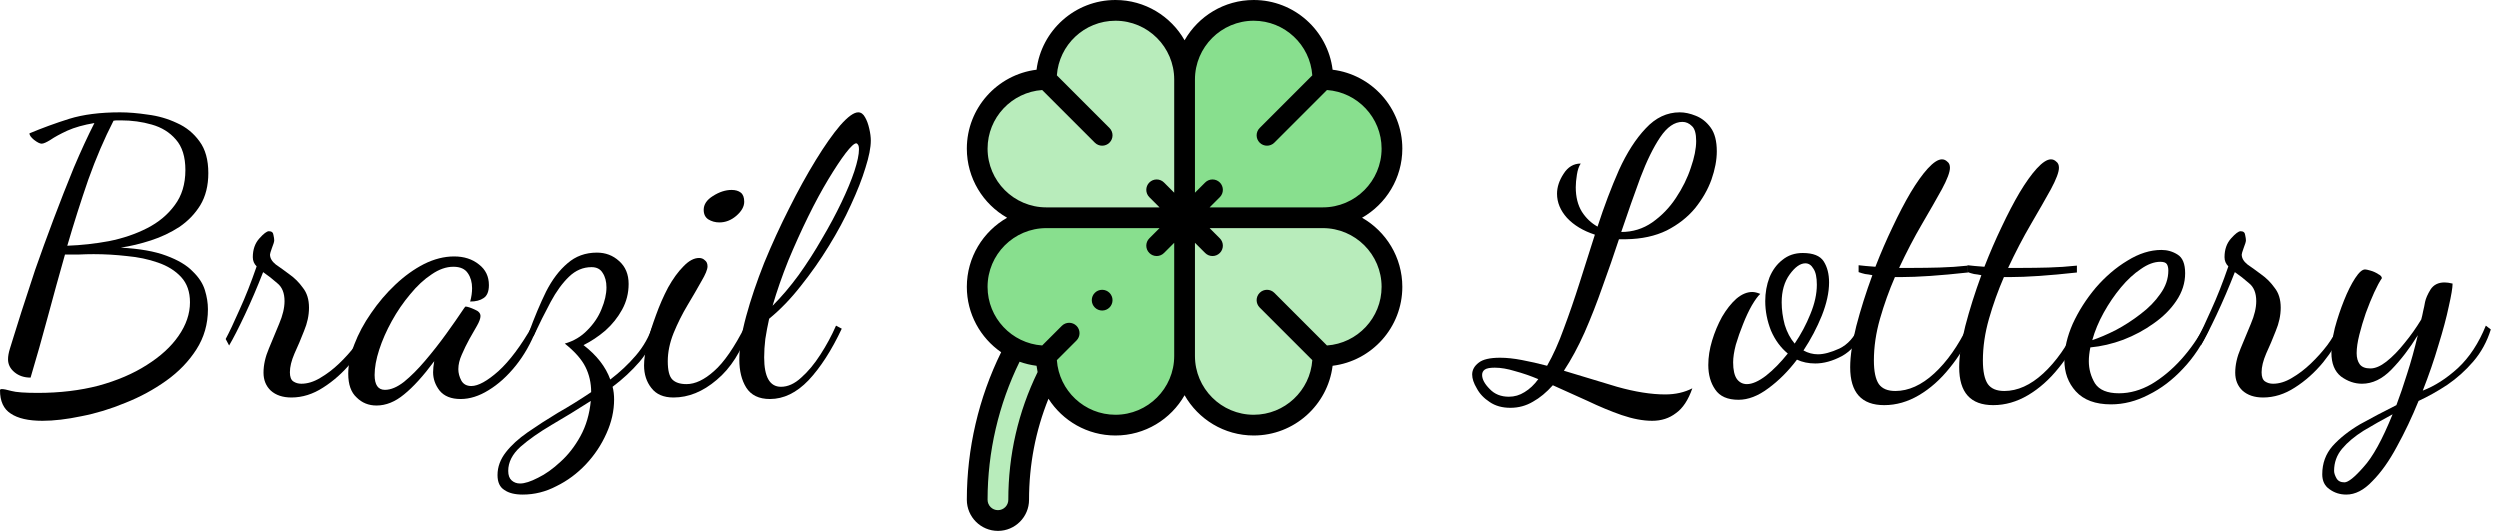
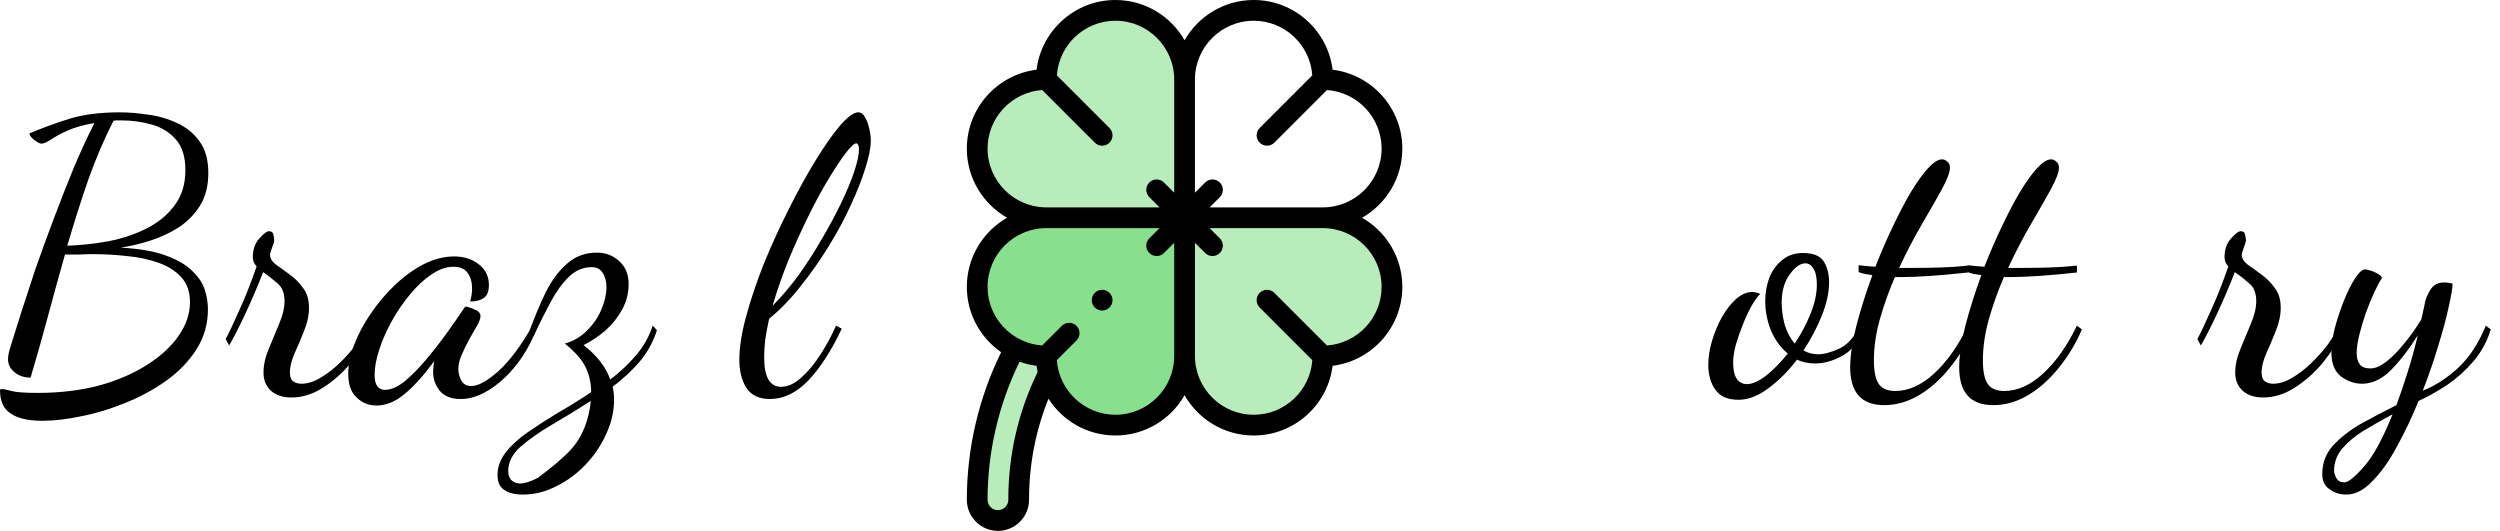
<svg xmlns="http://www.w3.org/2000/svg" width="259" height="55" viewBox="0 0 259 55" fill="none">
  <path fill-rule="evenodd" clip-rule="evenodd" d="M108.4 22.559H122.723V8.236C122.723 4.281 119.517 1.074 115.561 1.074C111.606 1.074 108.4 4.281 108.4 8.236C104.445 8.236 101.239 11.442 101.239 15.397C101.239 19.352 104.445 22.559 108.4 22.559V22.559Z" fill="#B8ECBB" />
-   <path fill-rule="evenodd" clip-rule="evenodd" d="M122.723 8.236V22.559H137.045C141.001 22.559 144.207 19.352 144.207 15.397C144.207 11.442 141.001 8.236 137.045 8.236C137.045 4.281 133.839 1.074 129.884 1.074C125.929 1.074 122.723 4.281 122.723 8.236Z" fill="#88DF8E" />
  <path fill-rule="evenodd" clip-rule="evenodd" d="M137.045 22.558H122.723V36.881C122.723 40.837 125.929 44.043 129.884 44.043C133.839 44.043 137.045 40.837 137.045 36.881C141.001 36.881 144.207 33.675 144.207 29.72C144.207 25.765 141.001 22.558 137.045 22.558V22.558Z" fill="#B8ECBB" />
  <path fill-rule="evenodd" clip-rule="evenodd" d="M122.723 36.881V22.559H108.4C104.445 22.559 101.238 25.765 101.238 29.72C101.238 32.496 102.818 34.904 105.128 36.092C106.109 36.597 107.221 36.881 108.4 36.881C108.4 37.503 108.479 38.106 108.628 38.681C109.426 41.765 112.227 44.043 115.561 44.043C119.516 44.043 122.723 40.837 122.723 36.881V36.881Z" fill="#88DF8E" />
  <path fill-rule="evenodd" clip-rule="evenodd" d="M105.535 51.777C105.535 47.069 106.649 42.62 108.628 38.681C108.479 38.106 108.4 37.503 108.4 36.882C107.221 36.882 106.109 36.597 105.128 36.092C102.645 40.772 101.238 46.11 101.238 51.777C101.238 52.964 102.2 53.926 103.387 53.926C104.573 53.926 105.535 52.964 105.535 51.777Z" fill="#B8ECBB" />
  <path d="M141.109 22.558C143.599 21.14 145.281 18.461 145.281 15.397C145.281 11.198 142.123 7.724 138.058 7.223C137.557 3.158 134.083 0 129.884 0C126.82 0 124.141 1.682 122.723 4.172C121.304 1.682 118.626 0 115.561 0C111.363 0 107.888 3.158 107.387 7.223C103.322 7.724 100.164 11.198 100.164 15.397C100.164 18.461 101.846 21.14 104.336 22.558C101.846 23.977 100.164 26.656 100.164 29.72C100.164 32.523 101.573 35.002 103.719 36.49C101.391 41.214 100.164 46.478 100.164 51.777C100.164 53.554 101.61 55 103.387 55C105.164 55 106.609 53.554 106.609 51.777C106.609 48.137 107.286 44.626 108.621 41.309C110.085 43.597 112.649 45.117 115.561 45.117C118.626 45.117 121.304 43.435 122.723 40.945C124.141 43.435 126.82 45.117 129.884 45.117C134.083 45.117 137.557 41.959 138.058 37.894C142.123 37.393 145.281 33.918 145.281 29.72C145.281 26.656 143.599 23.977 141.109 22.558V22.558ZM129.884 2.148C133.096 2.148 135.734 4.65 135.954 7.807L130.502 13.26C130.082 13.68 130.082 14.36 130.502 14.78C130.711 14.989 130.986 15.094 131.261 15.094C131.536 15.094 131.811 14.989 132.021 14.78L137.474 9.327C140.631 9.547 143.133 12.185 143.133 15.397C143.133 18.754 140.402 21.484 137.045 21.484H125.316L126.374 20.426C126.794 20.007 126.794 19.326 126.374 18.907C125.955 18.487 125.275 18.488 124.855 18.907L123.797 19.965V8.236C123.797 4.879 126.527 2.148 129.884 2.148V2.148ZM102.313 15.397C102.313 12.185 104.814 9.547 107.972 9.327L113.424 14.779C113.634 14.989 113.909 15.094 114.184 15.094C114.459 15.094 114.734 14.989 114.943 14.779C115.363 14.36 115.363 13.68 114.943 13.26L109.491 7.807C109.711 4.65 112.349 2.148 115.561 2.148C118.918 2.148 121.648 4.879 121.648 8.236V19.965L120.59 18.907C120.171 18.487 119.491 18.487 119.071 18.907C118.651 19.326 118.651 20.006 119.071 20.426L120.129 21.484H108.4C105.043 21.484 102.313 18.754 102.313 15.397V15.397ZM104.461 51.777C104.461 52.37 103.979 52.852 103.387 52.852C102.794 52.852 102.313 52.37 102.313 51.777C102.313 46.819 103.457 41.895 105.629 37.474C106.19 37.675 106.778 37.819 107.387 37.894C107.415 38.114 107.452 38.332 107.496 38.547C105.482 42.686 104.461 47.135 104.461 51.777ZM115.561 42.969C112.349 42.969 109.711 40.467 109.491 37.31L111.525 35.275C111.945 34.856 111.945 34.175 111.525 33.756C111.106 33.336 110.426 33.336 110.006 33.756L107.971 35.79C104.814 35.57 102.312 32.932 102.312 29.72C102.312 26.363 105.043 23.633 108.4 23.633H120.129L119.071 24.691C118.651 25.11 118.651 25.791 119.071 26.21C119.281 26.42 119.556 26.525 119.83 26.525C120.105 26.525 120.38 26.42 120.59 26.21L121.648 25.152V36.881C121.648 40.238 118.918 42.969 115.561 42.969V42.969ZM137.474 35.791L132.021 30.338C131.601 29.918 130.921 29.918 130.502 30.338C130.082 30.757 130.082 31.437 130.502 31.857L135.955 37.31C135.734 40.467 133.097 42.969 129.884 42.969C126.528 42.969 123.797 40.238 123.797 36.881V25.152L124.855 26.21C125.065 26.42 125.34 26.525 125.615 26.525C125.89 26.525 126.165 26.42 126.374 26.21C126.794 25.791 126.794 25.11 126.374 24.691L125.316 23.633H137.045C140.402 23.633 143.133 26.363 143.133 29.72C143.133 32.932 140.631 35.57 137.474 35.791V35.791Z" fill="black" />
  <path d="M114.184 30.023H114.183C113.59 30.023 113.109 30.504 113.109 31.097C113.109 31.691 113.591 32.171 114.184 32.171C114.777 32.171 115.258 31.691 115.258 31.097C115.258 30.504 114.777 30.023 114.184 30.023Z" fill="black" />
  <path d="M4.396 43.595C2.944 43.595 1.848 43.344 1.109 42.843C0.37 42.368 0 41.562 0 40.427C0 40.348 0.066 40.308 0.198 40.308C0.383 40.308 0.713 40.374 1.188 40.506C1.663 40.638 2.574 40.704 3.92 40.704C6.191 40.704 8.29 40.454 10.217 39.952C12.144 39.424 13.807 38.711 15.206 37.814C16.632 36.916 17.728 35.913 18.493 34.804C19.285 33.669 19.681 32.507 19.681 31.319C19.681 30.237 19.378 29.366 18.77 28.706C18.163 28.046 17.358 27.544 16.355 27.201C15.378 26.858 14.309 26.633 13.147 26.528C11.986 26.396 10.837 26.33 9.702 26.33C9.2 26.33 8.686 26.343 8.158 26.369C7.656 26.369 7.181 26.369 6.732 26.369C6.125 28.508 5.531 30.659 4.95 32.824C4.369 34.989 3.775 37.088 3.168 39.12C2.508 39.12 1.954 38.936 1.505 38.566C1.056 38.196 0.832 37.748 0.832 37.22C0.832 36.903 0.898 36.533 1.03 36.111C1.162 35.688 1.28 35.306 1.386 34.962C1.544 34.434 1.822 33.55 2.218 32.309C2.614 31.068 3.089 29.616 3.643 27.953C4.224 26.29 4.858 24.548 5.544 22.726C6.23 20.904 6.93 19.122 7.643 17.38C8.382 15.638 9.095 14.093 9.781 12.747C8.672 12.932 7.735 13.196 6.97 13.539C6.23 13.882 5.65 14.199 5.227 14.489C4.805 14.753 4.501 14.885 4.316 14.885C4.132 14.885 3.868 14.753 3.524 14.489C3.208 14.225 3.049 14.001 3.049 13.816C4.369 13.262 5.742 12.76 7.168 12.311C8.62 11.862 10.375 11.638 12.434 11.638C13.306 11.638 14.269 11.717 15.325 11.876C16.381 12.008 17.384 12.298 18.335 12.747C19.285 13.169 20.064 13.803 20.671 14.648C21.278 15.466 21.582 16.562 21.582 17.934C21.582 19.228 21.305 20.337 20.75 21.261C20.196 22.158 19.47 22.911 18.572 23.518C17.675 24.099 16.698 24.561 15.642 24.904C14.586 25.247 13.543 25.498 12.514 25.656C14.467 25.762 16.038 26.039 17.226 26.488C18.44 26.937 19.351 27.478 19.958 28.112C20.592 28.719 21.014 29.366 21.226 30.052C21.437 30.738 21.542 31.398 21.542 32.032C21.542 33.563 21.146 34.949 20.354 36.19C19.562 37.431 18.52 38.513 17.226 39.437C15.932 40.361 14.52 41.127 12.989 41.734C11.458 42.368 9.94 42.83 8.435 43.12C6.93 43.437 5.584 43.595 4.396 43.595ZM6.97 25.458C8.422 25.406 9.86 25.247 11.286 24.983C12.738 24.693 14.058 24.244 15.246 23.637C16.434 23.03 17.384 22.238 18.097 21.261C18.836 20.284 19.206 19.07 19.206 17.618C19.206 16.245 18.876 15.189 18.216 14.45C17.582 13.71 16.751 13.196 15.721 12.905C14.718 12.615 13.649 12.47 12.514 12.47C12.382 12.47 12.25 12.47 12.118 12.47C12.012 12.47 11.893 12.483 11.761 12.509C10.811 14.357 9.94 16.39 9.148 18.608C8.382 20.825 7.656 23.109 6.97 25.458Z" fill="black" />
  <path d="M30.191 41.18C29.293 41.18 28.581 40.942 28.053 40.467C27.551 39.992 27.3 39.371 27.3 38.606C27.3 37.814 27.485 36.982 27.855 36.111C28.224 35.24 28.581 34.382 28.924 33.537C29.293 32.666 29.478 31.887 29.478 31.2C29.478 30.356 29.227 29.735 28.726 29.339C28.251 28.917 27.762 28.534 27.261 28.191C26.653 29.748 26.02 31.227 25.36 32.626C24.7 34.025 24.159 35.081 23.736 35.794L23.38 35.121C23.749 34.434 24.225 33.431 24.805 32.111C25.413 30.791 26.007 29.286 26.587 27.597C26.323 27.333 26.191 27.016 26.191 26.646C26.191 25.854 26.416 25.208 26.865 24.706C27.313 24.204 27.643 23.954 27.855 23.954C28.145 23.954 28.303 24.086 28.33 24.35C28.383 24.587 28.409 24.772 28.409 24.904C28.409 25.036 28.33 25.3 28.171 25.696C28.039 26.066 27.973 26.29 27.973 26.369C27.973 26.739 28.171 27.082 28.567 27.399C28.99 27.689 29.465 28.032 29.993 28.428C30.521 28.798 30.983 29.26 31.379 29.814C31.801 30.342 32.013 31.029 32.013 31.874C32.013 32.666 31.841 33.471 31.498 34.289C31.181 35.108 30.851 35.886 30.508 36.626C30.191 37.365 30.033 38.012 30.033 38.566C30.033 39.041 30.151 39.358 30.389 39.516C30.627 39.675 30.904 39.754 31.221 39.754C31.854 39.754 32.501 39.556 33.161 39.16C33.847 38.764 34.507 38.262 35.141 37.655C35.775 37.048 36.342 36.414 36.844 35.754C37.345 35.068 37.715 34.434 37.953 33.854L38.467 34.25C37.966 35.358 37.279 36.454 36.408 37.536C35.537 38.592 34.56 39.464 33.478 40.15C32.422 40.836 31.326 41.18 30.191 41.18Z" fill="black" />
  <path d="M39.008 42.011C38.19 42.011 37.503 41.734 36.949 41.18C36.368 40.652 36.078 39.833 36.078 38.724C36.078 37.774 36.289 36.758 36.711 35.675C37.134 34.566 37.715 33.484 38.454 32.428C39.193 31.346 40.025 30.369 40.949 29.498C41.899 28.6 42.889 27.887 43.919 27.359C44.975 26.831 46.017 26.567 47.047 26.567C48.077 26.567 48.935 26.844 49.621 27.399C50.307 27.927 50.651 28.64 50.651 29.537C50.651 30.197 50.466 30.646 50.096 30.884C49.753 31.121 49.291 31.24 48.71 31.24C48.842 30.765 48.908 30.303 48.908 29.854C48.908 29.247 48.763 28.732 48.473 28.31C48.182 27.861 47.681 27.636 46.968 27.636C46.229 27.636 45.476 27.9 44.711 28.428C43.945 28.93 43.206 29.616 42.493 30.488C41.78 31.332 41.147 32.256 40.592 33.26C40.038 34.263 39.602 35.253 39.285 36.23C38.969 37.206 38.81 38.078 38.81 38.843C38.81 39.873 39.167 40.388 39.879 40.388C40.487 40.388 41.147 40.11 41.859 39.556C42.572 38.975 43.298 38.249 44.037 37.378C44.803 36.48 45.529 35.556 46.215 34.606C46.902 33.656 47.509 32.784 48.037 31.992C48.143 31.834 48.209 31.755 48.235 31.755C48.473 31.781 48.789 31.887 49.185 32.072C49.581 32.23 49.779 32.454 49.779 32.745C49.779 32.982 49.661 33.312 49.423 33.735C49.185 34.131 48.921 34.593 48.631 35.121C48.341 35.649 48.077 36.19 47.839 36.744C47.601 37.272 47.483 37.774 47.483 38.249C47.483 38.645 47.588 39.041 47.799 39.437C48.011 39.807 48.354 39.992 48.829 39.992C49.542 39.992 50.479 39.477 51.641 38.447C52.802 37.391 53.977 35.82 55.165 33.735L55.561 34.131C55.007 35.556 54.294 36.81 53.423 37.893C52.551 38.975 51.614 39.82 50.611 40.427C49.634 41.034 48.671 41.338 47.72 41.338C46.743 41.338 46.017 41.048 45.542 40.467C45.093 39.886 44.869 39.252 44.869 38.566C44.869 38.223 44.909 37.84 44.988 37.418C43.853 38.949 42.81 40.097 41.859 40.863C40.935 41.628 39.985 42.011 39.008 42.011Z" fill="black" />
-   <path d="M54.157 51.238C53.339 51.238 52.705 51.08 52.256 50.763C51.781 50.472 51.543 49.958 51.543 49.218C51.543 48.374 51.834 47.582 52.415 46.842C52.969 46.13 53.721 45.443 54.672 44.783C55.622 44.123 56.665 43.45 57.8 42.764C58.962 42.104 60.11 41.391 61.245 40.625C61.245 39.675 61.047 38.804 60.651 38.012C60.255 37.22 59.543 36.414 58.513 35.596C59.437 35.332 60.216 34.87 60.849 34.21C61.509 33.55 61.998 32.824 62.315 32.032C62.658 31.214 62.829 30.461 62.829 29.775C62.829 29.168 62.697 28.666 62.433 28.27C62.196 27.874 61.813 27.676 61.285 27.676C60.414 27.676 59.635 28.006 58.949 28.666C58.262 29.326 57.629 30.197 57.048 31.28C56.467 32.362 55.873 33.55 55.266 34.844L54.791 34.448C55.371 32.864 55.965 31.451 56.573 30.21C57.206 28.97 57.945 27.993 58.79 27.28C59.635 26.541 60.651 26.171 61.839 26.171C62.737 26.171 63.503 26.462 64.136 27.042C64.796 27.623 65.126 28.415 65.126 29.418C65.126 30.369 64.902 31.253 64.453 32.072C64.004 32.89 63.423 33.616 62.711 34.25C61.998 34.857 61.245 35.358 60.453 35.754C61.826 36.81 62.75 37.998 63.225 39.318C64.229 38.553 65.113 37.721 65.879 36.824C66.671 35.9 67.251 34.87 67.621 33.735L68.057 34.21C67.687 35.398 67.093 36.48 66.275 37.457C65.456 38.408 64.519 39.279 63.463 40.071C63.516 40.256 63.555 40.467 63.582 40.704C63.608 40.942 63.621 41.166 63.621 41.378C63.621 42.566 63.357 43.74 62.829 44.902C62.301 46.09 61.589 47.159 60.691 48.11C59.793 49.06 58.777 49.812 57.642 50.367C56.533 50.948 55.371 51.238 54.157 51.238ZM53.88 50.09C54.355 50.09 54.975 49.892 55.741 49.496C56.507 49.126 57.285 48.572 58.077 47.832C58.869 47.12 59.556 46.235 60.137 45.179C60.717 44.123 61.074 42.909 61.206 41.536C59.807 42.434 58.447 43.265 57.127 44.031C55.833 44.796 54.764 45.549 53.919 46.288C53.075 47.054 52.652 47.885 52.652 48.783C52.652 49.232 52.771 49.562 53.009 49.773C53.246 49.984 53.537 50.09 53.88 50.09Z" fill="black" />
-   <path d="M74.527 23.043C74.104 23.043 73.721 22.937 73.378 22.726C73.061 22.515 72.903 22.185 72.903 21.736C72.903 21.182 73.22 20.706 73.853 20.31C74.513 19.888 75.16 19.677 75.794 19.677C76.19 19.677 76.507 19.769 76.744 19.954C76.982 20.139 77.101 20.456 77.101 20.904C77.101 21.406 76.823 21.894 76.269 22.37C75.741 22.818 75.16 23.043 74.527 23.043ZM69.775 41.18C68.745 41.18 67.979 40.85 67.478 40.19C66.976 39.556 66.725 38.777 66.725 37.853C66.725 37.246 66.831 36.48 67.042 35.556C67.28 34.632 67.583 33.669 67.953 32.666C68.323 31.636 68.745 30.672 69.22 29.775C69.722 28.877 70.25 28.151 70.804 27.597C71.359 27.016 71.9 26.726 72.428 26.726C72.665 26.726 72.863 26.805 73.022 26.963C73.207 27.095 73.299 27.306 73.299 27.597C73.299 27.914 73.088 28.428 72.665 29.141C72.269 29.854 71.794 30.672 71.24 31.596C70.685 32.52 70.197 33.497 69.775 34.527C69.379 35.53 69.181 36.494 69.181 37.418C69.181 38.368 69.339 39.002 69.656 39.318C69.973 39.635 70.461 39.794 71.121 39.794C72.019 39.794 72.969 39.345 73.972 38.447C75.002 37.55 76.084 35.979 77.219 33.735L77.576 34.131C76.81 36.401 75.701 38.144 74.249 39.358C72.824 40.572 71.332 41.18 69.775 41.18Z" fill="black" />
+   <path d="M54.157 51.238C53.339 51.238 52.705 51.08 52.256 50.763C51.781 50.472 51.543 49.958 51.543 49.218C51.543 48.374 51.834 47.582 52.415 46.842C52.969 46.13 53.721 45.443 54.672 44.783C55.622 44.123 56.665 43.45 57.8 42.764C58.962 42.104 60.11 41.391 61.245 40.625C61.245 39.675 61.047 38.804 60.651 38.012C60.255 37.22 59.543 36.414 58.513 35.596C59.437 35.332 60.216 34.87 60.849 34.21C61.509 33.55 61.998 32.824 62.315 32.032C62.658 31.214 62.829 30.461 62.829 29.775C62.829 29.168 62.697 28.666 62.433 28.27C62.196 27.874 61.813 27.676 61.285 27.676C60.414 27.676 59.635 28.006 58.949 28.666C58.262 29.326 57.629 30.197 57.048 31.28C56.467 32.362 55.873 33.55 55.266 34.844L54.791 34.448C55.371 32.864 55.965 31.451 56.573 30.21C57.206 28.97 57.945 27.993 58.79 27.28C59.635 26.541 60.651 26.171 61.839 26.171C62.737 26.171 63.503 26.462 64.136 27.042C64.796 27.623 65.126 28.415 65.126 29.418C65.126 30.369 64.902 31.253 64.453 32.072C64.004 32.89 63.423 33.616 62.711 34.25C61.998 34.857 61.245 35.358 60.453 35.754C61.826 36.81 62.75 37.998 63.225 39.318C64.229 38.553 65.113 37.721 65.879 36.824C66.671 35.9 67.251 34.87 67.621 33.735L68.057 34.21C67.687 35.398 67.093 36.48 66.275 37.457C65.456 38.408 64.519 39.279 63.463 40.071C63.516 40.256 63.555 40.467 63.582 40.704C63.608 40.942 63.621 41.166 63.621 41.378C63.621 42.566 63.357 43.74 62.829 44.902C62.301 46.09 61.589 47.159 60.691 48.11C59.793 49.06 58.777 49.812 57.642 50.367C56.533 50.948 55.371 51.238 54.157 51.238ZM53.88 50.09C54.355 50.09 54.975 49.892 55.741 49.496C58.869 47.12 59.556 46.235 60.137 45.179C60.717 44.123 61.074 42.909 61.206 41.536C59.807 42.434 58.447 43.265 57.127 44.031C55.833 44.796 54.764 45.549 53.919 46.288C53.075 47.054 52.652 47.885 52.652 48.783C52.652 49.232 52.771 49.562 53.009 49.773C53.246 49.984 53.537 50.09 53.88 50.09Z" fill="black" />
  <path d="M79.762 41.338C78.627 41.338 77.808 40.942 77.307 40.15C76.832 39.384 76.594 38.421 76.594 37.259C76.594 35.992 76.832 34.487 77.307 32.745C77.782 31.002 78.403 29.168 79.168 27.24C79.96 25.313 80.818 23.439 81.742 21.617C82.666 19.769 83.59 18.093 84.514 16.588C85.438 15.083 86.283 13.882 87.049 12.984C87.841 12.087 88.461 11.638 88.91 11.638C89.2 11.638 89.438 11.81 89.623 12.153C89.807 12.47 89.953 12.866 90.058 13.341C90.164 13.79 90.216 14.199 90.216 14.568C90.216 15.281 90.032 16.218 89.662 17.38C89.319 18.515 88.817 19.796 88.157 21.221C87.524 22.62 86.758 24.046 85.861 25.498C84.989 26.924 84.026 28.296 82.97 29.616C81.94 30.936 80.844 32.072 79.683 33.022C79.525 33.735 79.392 34.434 79.287 35.121C79.208 35.781 79.168 36.414 79.168 37.022C79.168 39.054 79.749 40.071 80.91 40.071C81.623 40.071 82.323 39.754 83.009 39.12C83.722 38.487 84.382 37.695 84.989 36.744C85.623 35.768 86.164 34.764 86.613 33.735L87.207 34.052C86.151 36.296 85.002 38.078 83.762 39.398C82.521 40.691 81.188 41.338 79.762 41.338ZM80.039 31.676C80.963 30.752 81.861 29.696 82.732 28.508C83.603 27.293 84.409 26.039 85.148 24.746C85.913 23.452 86.587 22.198 87.167 20.984C87.748 19.769 88.197 18.687 88.514 17.736C88.831 16.76 88.989 16.007 88.989 15.479C88.989 15.215 88.949 15.044 88.87 14.964C88.817 14.885 88.764 14.846 88.712 14.846C88.501 14.846 88.131 15.189 87.603 15.875C87.101 16.535 86.507 17.433 85.821 18.568C85.135 19.703 84.435 20.997 83.722 22.449C83.009 23.901 82.323 25.419 81.663 27.003C81.029 28.587 80.488 30.144 80.039 31.676Z" fill="black" />
-   <path d="M171.169 43.595C170.218 43.595 169.162 43.397 168.001 43.001C166.866 42.605 165.691 42.117 164.476 41.536C163.262 40.982 162.061 40.44 160.873 39.912C160.213 40.652 159.526 41.219 158.814 41.615C158.101 42.038 157.322 42.249 156.477 42.249C155.632 42.249 154.92 42.051 154.339 41.655C153.732 41.259 153.283 40.784 152.992 40.229C152.676 39.701 152.517 39.226 152.517 38.804C152.517 38.328 152.742 37.919 153.19 37.576C153.613 37.233 154.352 37.061 155.408 37.061C156.094 37.061 156.847 37.14 157.665 37.299C158.51 37.457 159.381 37.655 160.279 37.893C160.912 36.784 161.493 35.49 162.021 34.012C162.576 32.534 163.117 30.963 163.645 29.3C164.173 27.636 164.701 25.973 165.229 24.31C164.014 23.914 163.051 23.333 162.338 22.568C161.652 21.802 161.308 20.97 161.308 20.073C161.308 19.386 161.533 18.7 161.982 18.014C162.43 17.301 163.024 16.944 163.764 16.944C163.579 17.208 163.447 17.591 163.368 18.093C163.288 18.594 163.249 19.03 163.249 19.4C163.249 20.403 163.46 21.248 163.882 21.934C164.305 22.594 164.846 23.109 165.506 23.478C166.192 21.366 166.932 19.413 167.724 17.618C168.542 15.822 169.466 14.384 170.496 13.301C171.525 12.192 172.7 11.638 174.02 11.638C174.548 11.638 175.102 11.757 175.683 11.994C176.29 12.232 176.805 12.641 177.228 13.222C177.65 13.803 177.861 14.621 177.861 15.677C177.861 16.575 177.676 17.552 177.307 18.608C176.937 19.637 176.37 20.627 175.604 21.578C174.838 22.502 173.862 23.267 172.674 23.874C171.486 24.455 170.086 24.759 168.476 24.785H167.724C167.196 26.396 166.628 28.032 166.021 29.696C165.44 31.359 164.82 32.943 164.16 34.448C163.5 35.926 162.787 37.246 162.021 38.408C163.843 38.962 165.678 39.516 167.526 40.071C169.4 40.599 171.063 40.863 172.515 40.863C173.571 40.863 174.508 40.652 175.327 40.229C174.904 41.444 174.337 42.302 173.624 42.803C172.938 43.331 172.119 43.595 171.169 43.595ZM167.961 24.033C169.149 24.033 170.218 23.703 171.169 23.043C172.146 22.356 172.964 21.512 173.624 20.508C174.31 19.479 174.825 18.436 175.168 17.38C175.538 16.324 175.723 15.4 175.723 14.608C175.723 13.842 175.578 13.328 175.287 13.064C174.997 12.773 174.667 12.628 174.297 12.628C173.479 12.628 172.713 13.156 172 14.212C171.288 15.268 170.601 16.667 169.941 18.41C169.308 20.126 168.648 22 167.961 24.033ZM156.319 41.1C156.9 41.1 157.441 40.942 157.942 40.625C158.47 40.308 158.946 39.86 159.368 39.279C158.55 38.936 157.744 38.658 156.952 38.447C156.187 38.21 155.487 38.091 154.854 38.091C154.352 38.091 154.009 38.157 153.824 38.289C153.639 38.421 153.547 38.606 153.547 38.843C153.547 39.292 153.811 39.78 154.339 40.308C154.84 40.836 155.5 41.1 156.319 41.1Z" fill="black" />
  <path d="M180.107 41.417C178.972 41.417 178.167 41.061 177.691 40.348C177.216 39.662 176.979 38.817 176.979 37.814C176.979 36.995 177.111 36.15 177.375 35.279C177.639 34.408 177.982 33.59 178.404 32.824C178.853 32.058 179.341 31.438 179.869 30.963C180.424 30.488 180.978 30.25 181.533 30.25C181.77 30.25 182.047 30.316 182.364 30.448C182.127 30.659 181.836 31.055 181.493 31.636C181.176 32.19 180.873 32.837 180.582 33.576C180.292 34.289 180.041 35.002 179.83 35.715C179.645 36.428 179.553 37.035 179.553 37.536C179.553 38.328 179.685 38.909 179.949 39.279C180.213 39.622 180.556 39.794 180.978 39.794C181.533 39.794 182.193 39.503 182.958 38.922C183.724 38.315 184.476 37.55 185.215 36.626C184.476 36.018 183.895 35.226 183.473 34.25C183.077 33.246 182.879 32.23 182.879 31.2C182.879 30.329 183.024 29.511 183.315 28.745C183.631 27.98 184.08 27.372 184.661 26.924C185.242 26.448 185.941 26.211 186.76 26.211C187.842 26.211 188.568 26.501 188.938 27.082C189.307 27.663 189.492 28.389 189.492 29.26C189.492 30.29 189.241 31.438 188.74 32.705C188.238 33.946 187.605 35.147 186.839 36.309C187.314 36.573 187.816 36.705 188.344 36.705C188.951 36.705 189.69 36.507 190.561 36.111C191.433 35.688 192.106 34.936 192.581 33.854L193.056 34.25C192.528 35.49 191.776 36.375 190.799 36.903C189.849 37.404 188.938 37.655 188.067 37.655C187.354 37.655 186.72 37.523 186.166 37.259C185.268 38.447 184.278 39.437 183.196 40.229C182.14 41.021 181.11 41.417 180.107 41.417ZM185.928 35.596C186.588 34.619 187.129 33.603 187.552 32.547C188.001 31.464 188.225 30.448 188.225 29.498C188.225 28.732 188.106 28.178 187.869 27.834C187.657 27.465 187.38 27.28 187.037 27.28C186.509 27.28 185.968 27.663 185.413 28.428C184.859 29.194 184.582 30.158 184.582 31.319C184.582 32.085 184.687 32.864 184.899 33.656C185.136 34.421 185.479 35.068 185.928 35.596Z" fill="black" />
  <path d="M195.204 41.972C192.854 41.972 191.679 40.665 191.679 38.051C191.679 36.89 191.891 35.464 192.313 33.774C192.762 32.058 193.316 30.303 193.976 28.508C193.712 28.455 193.461 28.415 193.224 28.389C192.986 28.336 192.762 28.27 192.551 28.191V27.478C192.762 27.504 193.013 27.531 193.303 27.557C193.593 27.584 193.923 27.61 194.293 27.636C194.847 26.211 195.441 24.838 196.075 23.518C196.709 22.172 197.329 20.984 197.936 19.954C198.57 18.898 199.164 18.066 199.718 17.459C200.299 16.826 200.787 16.509 201.183 16.509C201.395 16.509 201.579 16.588 201.738 16.746C201.923 16.878 202.015 17.09 202.015 17.38C202.015 17.829 201.738 18.568 201.183 19.598C200.629 20.601 199.943 21.802 199.124 23.201C198.306 24.6 197.514 26.118 196.748 27.755H198.213C199.085 27.755 199.995 27.742 200.946 27.716C201.923 27.689 202.899 27.623 203.876 27.518V28.23C200.999 28.547 198.675 28.706 196.907 28.706H196.313C195.705 30.105 195.191 31.544 194.768 33.022C194.346 34.5 194.135 35.939 194.135 37.338C194.135 38.474 194.306 39.292 194.649 39.794C194.993 40.269 195.56 40.506 196.352 40.506C197.725 40.506 199.071 39.899 200.391 38.685C201.711 37.47 202.873 35.82 203.876 33.735L204.391 34.131C203.757 35.609 202.952 36.942 201.975 38.13C201.025 39.318 199.969 40.256 198.807 40.942C197.646 41.628 196.445 41.972 195.204 41.972Z" fill="black" />
  <path d="M206.496 41.972C204.146 41.972 202.972 40.665 202.972 38.051C202.972 36.89 203.183 35.464 203.605 33.774C204.054 32.058 204.608 30.303 205.268 28.508C205.004 28.455 204.754 28.415 204.516 28.389C204.278 28.336 204.054 28.27 203.843 28.191V27.478C204.054 27.504 204.305 27.531 204.595 27.557C204.886 27.584 205.216 27.61 205.585 27.636C206.14 26.211 206.734 24.838 207.367 23.518C208.001 22.172 208.621 20.984 209.228 19.954C209.862 18.898 210.456 18.066 211.01 17.459C211.591 16.826 212.08 16.509 212.476 16.509C212.687 16.509 212.872 16.588 213.03 16.746C213.215 16.878 213.307 17.09 213.307 17.38C213.307 17.829 213.03 18.568 212.476 19.598C211.921 20.601 211.235 21.802 210.416 23.201C209.598 24.6 208.806 26.118 208.04 27.755H209.506C210.377 27.755 211.288 27.742 212.238 27.716C213.215 27.689 214.192 27.623 215.168 27.518V28.23C212.291 28.547 209.968 28.706 208.199 28.706H207.605C206.998 30.105 206.483 31.544 206.06 33.022C205.638 34.5 205.427 35.939 205.427 37.338C205.427 38.474 205.598 39.292 205.942 39.794C206.285 40.269 206.852 40.506 207.644 40.506C209.017 40.506 210.364 39.899 211.684 38.685C213.004 37.47 214.165 35.82 215.168 33.735L215.683 34.131C215.05 35.609 214.244 36.942 213.268 38.13C212.317 39.318 211.261 40.256 210.1 40.942C208.938 41.628 207.737 41.972 206.496 41.972Z" fill="black" />
-   <path d="M218.699 41.892C217.089 41.892 215.874 41.444 215.056 40.546C214.264 39.675 213.868 38.592 213.868 37.299C213.868 36.111 214.158 34.857 214.739 33.537C215.346 32.217 216.138 30.976 217.115 29.814C218.118 28.653 219.214 27.716 220.402 27.003C221.59 26.264 222.765 25.894 223.926 25.894C224.533 25.894 225.088 26.052 225.589 26.369C226.117 26.686 226.381 27.333 226.381 28.31C226.381 29.313 226.078 30.263 225.471 31.161C224.89 32.032 224.111 32.811 223.134 33.497C222.184 34.184 221.128 34.751 219.966 35.2C218.831 35.622 217.696 35.886 216.561 35.992C216.508 36.256 216.468 36.507 216.442 36.744C216.415 36.982 216.402 37.206 216.402 37.418C216.402 38.236 216.613 39.002 217.036 39.714C217.485 40.401 218.316 40.744 219.531 40.744C220.666 40.744 221.788 40.427 222.897 39.794C224.005 39.134 225.035 38.276 225.985 37.22C226.936 36.164 227.741 35.002 228.401 33.735L228.876 34.091C228.163 35.675 227.253 37.048 226.144 38.21C225.061 39.371 223.873 40.269 222.58 40.902C221.313 41.562 220.019 41.892 218.699 41.892ZM216.759 35.24C217.471 35.002 218.277 34.659 219.174 34.21C220.072 33.735 220.93 33.18 221.748 32.547C222.593 31.913 223.279 31.214 223.807 30.448C224.362 29.682 224.639 28.877 224.639 28.032C224.639 27.742 224.586 27.518 224.481 27.359C224.375 27.201 224.151 27.122 223.807 27.122C223.174 27.122 222.501 27.372 221.788 27.874C221.075 28.349 220.389 28.983 219.729 29.775C219.069 30.567 218.475 31.438 217.947 32.388C217.419 33.339 217.023 34.289 216.759 35.24Z" fill="black" />
  <path d="M234.46 41.18C233.563 41.18 232.85 40.942 232.322 40.467C231.82 39.992 231.569 39.371 231.569 38.606C231.569 37.814 231.754 36.982 232.124 36.111C232.493 35.24 232.85 34.382 233.193 33.537C233.563 32.666 233.747 31.887 233.747 31.2C233.747 30.356 233.497 29.735 232.995 29.339C232.52 28.917 232.031 28.534 231.53 28.191C230.923 29.748 230.289 31.227 229.629 32.626C228.969 34.025 228.428 35.081 228.005 35.794L227.649 35.121C228.019 34.434 228.494 33.431 229.075 32.111C229.682 30.791 230.276 29.286 230.857 27.597C230.593 27.333 230.461 27.016 230.461 26.646C230.461 25.854 230.685 25.208 231.134 24.706C231.583 24.204 231.913 23.954 232.124 23.954C232.414 23.954 232.573 24.086 232.599 24.35C232.652 24.587 232.678 24.772 232.678 24.904C232.678 25.036 232.599 25.3 232.441 25.696C232.309 26.066 232.243 26.29 232.243 26.369C232.243 26.739 232.441 27.082 232.837 27.399C233.259 27.689 233.734 28.032 234.262 28.428C234.79 28.798 235.252 29.26 235.648 29.814C236.071 30.342 236.282 31.029 236.282 31.874C236.282 32.666 236.11 33.471 235.767 34.289C235.45 35.108 235.12 35.886 234.777 36.626C234.46 37.365 234.302 38.012 234.302 38.566C234.302 39.041 234.421 39.358 234.658 39.516C234.896 39.675 235.173 39.754 235.49 39.754C236.123 39.754 236.77 39.556 237.43 39.16C238.117 38.764 238.777 38.262 239.41 37.655C240.044 37.048 240.611 36.414 241.113 35.754C241.615 35.068 241.984 34.434 242.222 33.854L242.737 34.25C242.235 35.358 241.549 36.454 240.677 37.536C239.806 38.592 238.829 39.464 237.747 40.15C236.691 40.836 235.595 41.18 234.46 41.18Z" fill="black" />
  <path d="M243.079 51.238C242.419 51.238 241.839 51.053 241.337 50.684C240.835 50.34 240.585 49.826 240.585 49.139C240.585 48.004 240.941 47.027 241.654 46.209C242.393 45.39 243.343 44.638 244.505 43.952C245.693 43.292 246.947 42.632 248.267 41.972C248.637 40.995 249.006 39.912 249.376 38.724C249.772 37.51 250.141 36.177 250.485 34.725C249.64 36.098 248.729 37.286 247.752 38.289C246.802 39.266 245.785 39.754 244.703 39.754C243.937 39.754 243.211 39.503 242.525 39.002C241.865 38.474 241.535 37.655 241.535 36.546C241.535 35.807 241.654 34.949 241.891 33.972C242.155 32.996 242.472 32.045 242.842 31.121C243.211 30.197 243.594 29.432 243.99 28.824C244.386 28.217 244.729 27.914 245.02 27.914C245.125 27.914 245.31 27.953 245.574 28.032C245.865 28.112 246.129 28.23 246.366 28.389C246.63 28.521 246.762 28.666 246.762 28.824C246.525 29.168 246.261 29.656 245.97 30.29C245.68 30.923 245.389 31.636 245.099 32.428C244.835 33.194 244.611 33.946 244.426 34.685C244.241 35.424 244.149 36.058 244.149 36.586C244.149 37.061 244.254 37.444 244.465 37.734C244.677 38.025 245.046 38.17 245.574 38.17C246.076 38.17 246.63 37.932 247.237 37.457C247.871 36.956 248.491 36.322 249.099 35.556C249.732 34.791 250.313 33.972 250.841 33.101C250.92 32.811 250.986 32.52 251.039 32.23C251.118 31.913 251.184 31.596 251.237 31.28C251.316 30.91 251.501 30.488 251.791 30.012C252.108 29.511 252.597 29.26 253.257 29.26C253.494 29.26 253.771 29.3 254.088 29.379C254.088 29.801 253.956 30.593 253.692 31.755C253.455 32.89 253.098 34.223 252.623 35.754C252.174 37.286 251.633 38.856 250.999 40.467C252.24 39.992 253.455 39.213 254.643 38.13C255.831 37.022 256.794 35.556 257.533 33.735L258.048 34.131C257.652 35.398 257.045 36.507 256.227 37.457C255.435 38.381 254.537 39.186 253.534 39.873C252.531 40.533 251.541 41.087 250.564 41.536C249.877 43.226 249.125 44.81 248.307 46.288C247.515 47.766 246.67 48.954 245.772 49.852C244.901 50.776 244.003 51.238 243.079 51.238ZM242.881 49.971C243.277 49.971 243.937 49.443 244.861 48.387C245.812 47.357 246.815 45.536 247.871 42.922C246.789 43.503 245.785 44.07 244.861 44.625C243.937 45.206 243.198 45.826 242.644 46.486C242.089 47.146 241.812 47.912 241.812 48.783C241.812 48.994 241.891 49.245 242.05 49.535C242.208 49.826 242.485 49.971 242.881 49.971Z" fill="black" />
</svg>